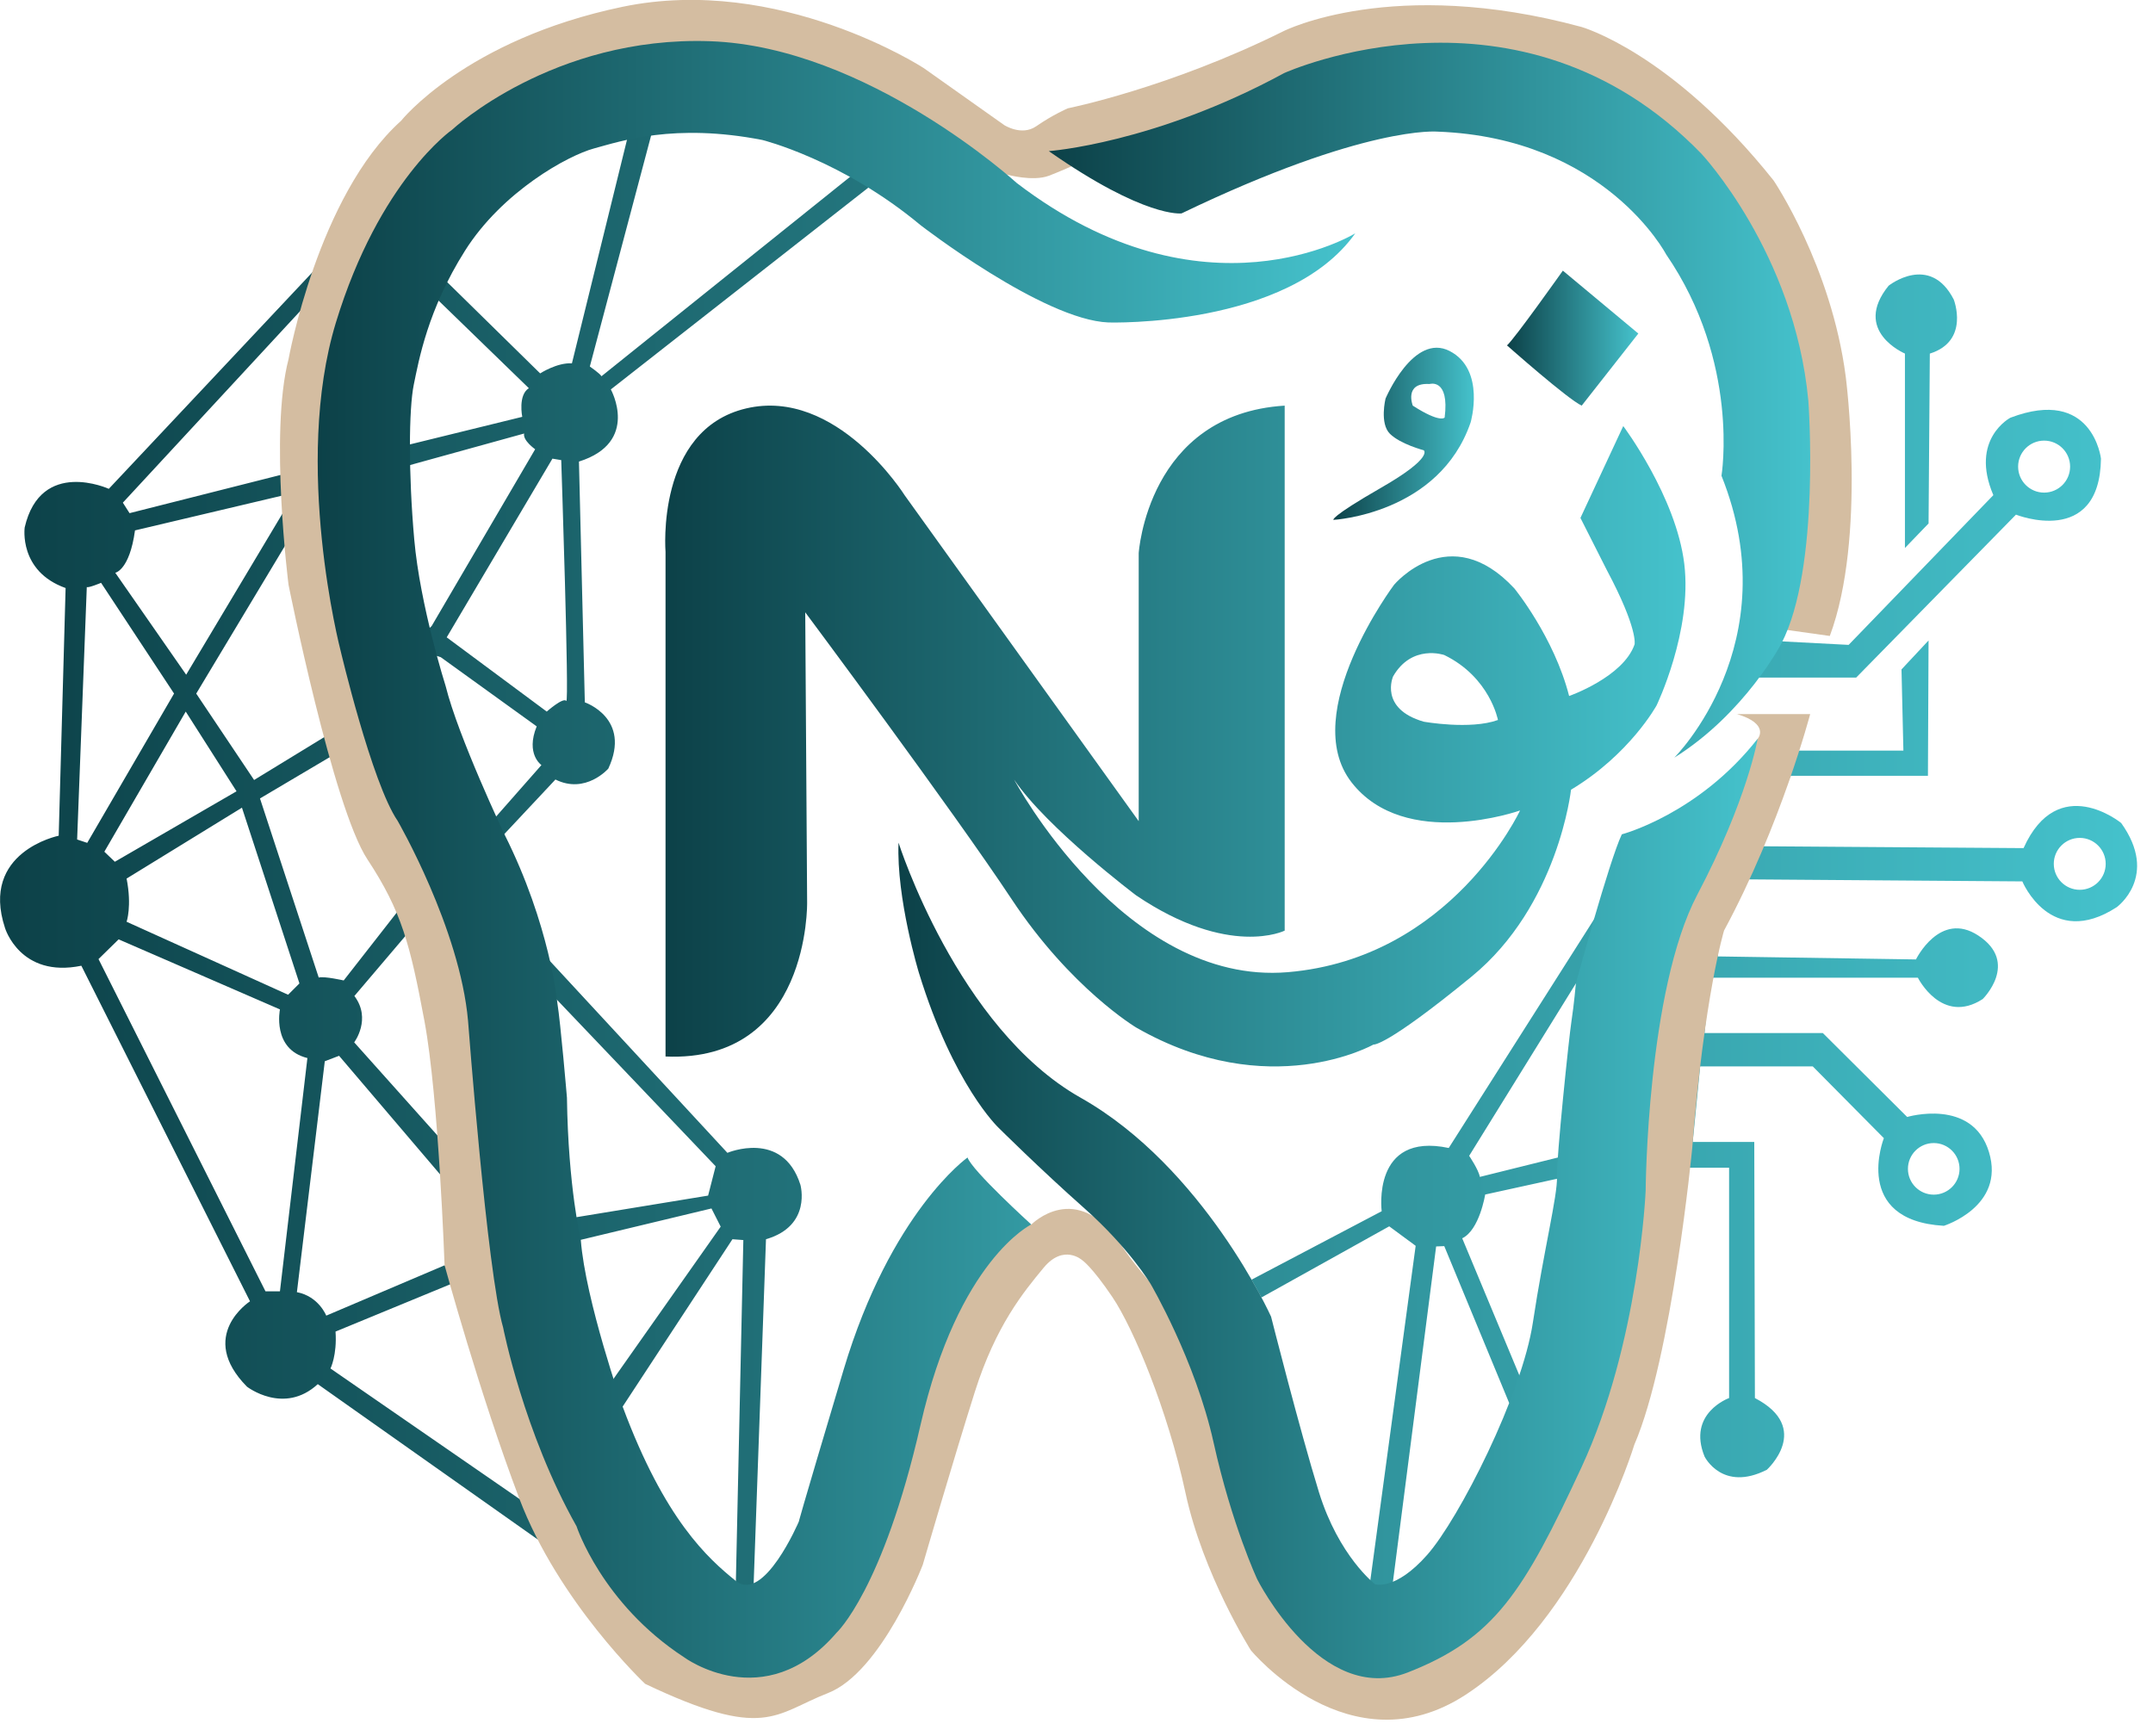
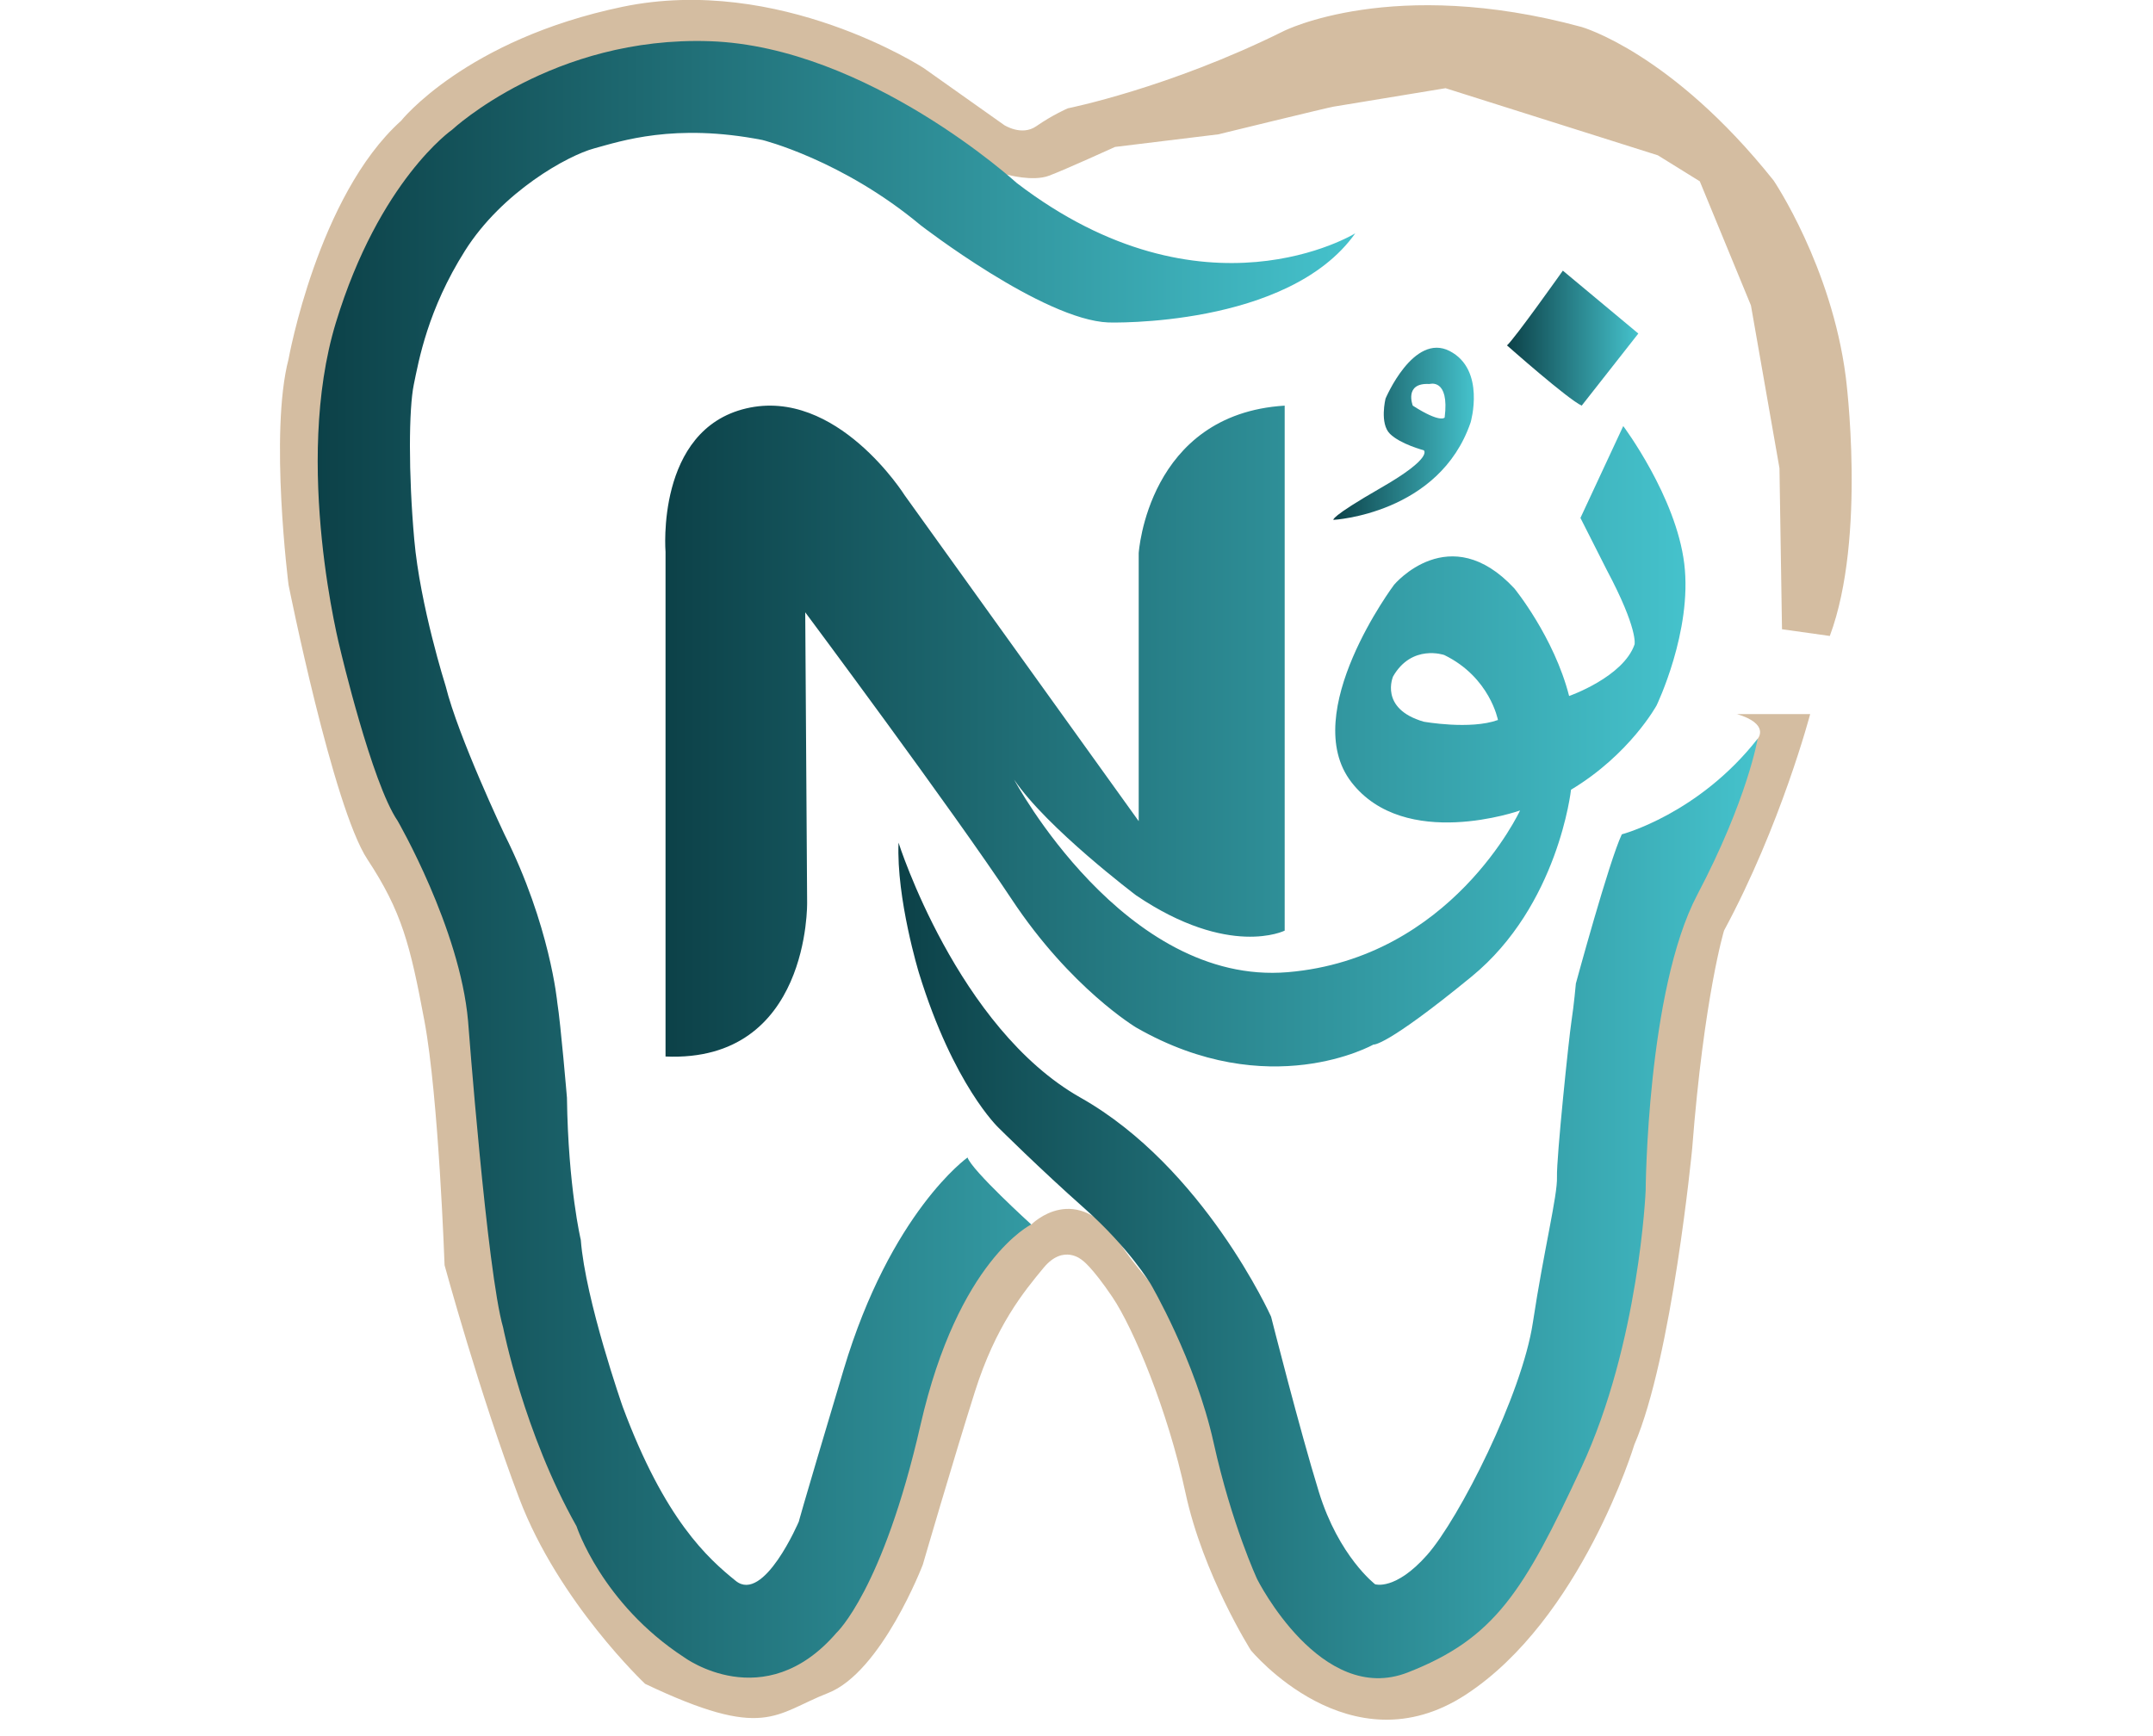
<svg xmlns="http://www.w3.org/2000/svg" xmlns:xlink="http://www.w3.org/1999/xlink" id="Layer_1" data-name="Layer 1" viewBox="0 0 545.74 440.03">
  <defs>
    <style>
      .cls-1 {
        fill: url(#linear-gradient-2);
      }

      .cls-2 {
        fill: url(#linear-gradient-4);
      }

      .cls-3 {
        fill: url(#linear-gradient-3);
      }

      .cls-4 {
        fill: url(#linear-gradient-5);
      }

      .cls-5 {
        fill: url(#linear-gradient-7);
      }

      .cls-6 {
        fill: url(#linear-gradient-6);
      }

      .cls-7 {
        fill: #d4bda1;
      }

      .cls-8 {
        fill: url(#linear-gradient);
      }
    </style>
    <linearGradient id="linear-gradient" x1="0" y1="226.36" x2="541.71" y2="226.36" gradientUnits="userSpaceOnUse">
      <stop offset="0" stop-color="#0c4148" />
      <stop offset="1" stop-color="#45c2cc" />
    </linearGradient>
    <linearGradient id="linear-gradient-2" x1="80.54" y1="217.87" x2="343.54" y2="217.87" xlink:href="#linear-gradient" />
    <linearGradient id="linear-gradient-3" x1="227.73" y1="306.36" x2="445.54" y2="306.36" xlink:href="#linear-gradient" />
    <linearGradient id="linear-gradient-4" x1="265.84" y1="101.45" x2="458.84" y2="101.45" xlink:href="#linear-gradient" />
    <linearGradient id="linear-gradient-5" x1="168.62" y1="186.59" x2="427.24" y2="186.59" xlink:href="#linear-gradient" />
    <linearGradient id="linear-gradient-6" x1="382" y1="85.72" x2="415.29" y2="85.72" xlink:href="#linear-gradient" />
    <linearGradient id="linear-gradient-7" x1="337.99" y1="109.97" x2="373.6" y2="109.97" xlink:href="#linear-gradient" />
  </defs>
-   <path class="cls-8" d="M133.96,381.58l-50.19-34.66s1.7-3.4,1.28-9.36l31.47-12.97-3.83-3.83-29.99,12.76s-1.91-4.89-7.44-5.95l7.07-58.54,3.62-1.38,28.66,33.65.32-8.93-25.15-28.13s4.47-5.9.05-11.75l13.24-15.58-1.12-7.34-14.83,18.98s-4.89-1.12-6.33-.74l-14.89-45.4,20.31-12.02-2.66-4.36-19.14,11.7-14.67-21.9,26.05-43.38-2.87-4.47-25.73,43.06-17.97-25.84s3.62-.64,5-10.74l40.94-9.68-.32-5.32-42,10.63-1.7-2.66,49.4-53.38,2.07-8.67-55.03,58.54s-17.23-7.87-21.32,9.78c0,0-1.59,11.11,10.37,15.37l-1.75,62.79s-19.99,4.04-13.61,23.39c0,0,3.83,12.76,19.35,9.57l42.75,85.07s-13.53,8.72-.77,21.64c0,0,9.35,7.26,17.95-.64l60.76,42.91-2.04-13.6-2.32,3.29-2.98-1.91ZM75.9,249.3l-2.87,2.87-40.94-18.5s1.38-3.93,0-10.95l29.24-17.97,14.57,44.55ZM59.95,200.6l-30.84,17.86-2.66-2.55,20.63-35.52,12.87,20.2ZM19.55,212.82l2.45-64.01c.32.32,3.62-1.06,3.62-1.06l18.5,28.07-22.01,37.85-2.55-.85ZM70.96,327.35h-3.67l-42.32-84.22,5.1-5,40.89,17.76s-2.08,10.1,6.96,12.33l-6.96,59.12ZM217.38,43.3l-64.92,52.08c-.32-.64-2.95-2.47-2.95-2.47l16.27-61.33h-5.9l-14.91,60.53c-3.75-.24-8.05,2.55-8.05,2.55l-26.4-25.92-.47,6.38,24,23.29c-2.79,1.75-1.67,7.26-1.67,7.26l-30.23,7.42.72,5.1,29.99-8.29c-.4,1.75,2.79,3.99,2.79,3.99l-26.24,44.82-5.74,5.42,8.05,2.47,24.32,17.54c-2.87,7.02,1.2,9.81,1.2,9.81l-12.36,14.04-25.57-19.3,18.08,45.66,21.88,145.85,2.78-3.95-12.33-134.83,51.68,54.23-1.91,7.44-38.92,6.38,1.06,6.17,38.71-9.29,2.34,4.61-29.35,41.68,2.34,7.23,29.99-45.72,2.76.21-1.89,86.4,3.8,20.36,3.83-106.97c11.7-3.4,8.72-13.82,8.72-13.82-4.47-14.04-18.5-8.08-18.5-8.08l-65.71-71.03,22.12-23.61c7.66,3.83,13.4-2.76,13.4-2.76,5.95-12.76-5.95-16.8-5.95-16.8l-1.49-61.04c15.52-4.89,8.08-18.29,8.08-18.29l65.28-51.16-2.7-4.26ZM143.53,177.68c-.8-.96-4.94,2.71-4.94,2.71l-25.36-18.82,26.8-45.3,2.23.37s2.07,61.99,1.28,61.04ZM367.23,291.01l43.62-68.66-4.31,22.49-7.1,4.49-27.04,43.68s2.39,3.51,2.71,5.34l26-6.46-6.46,6.94-18.19,3.99s-1.44,9.01-5.82,11.09l17.62,42.27-5.72-.52-16.45-39.76-2.06.08-12.37,96.02-5.42-3.19,12.6-92.99-6.7-4.94-32.4,18.04-2.5-4.52,32.99-17.35s-2.63-20.18,16.99-16.03ZM537.65,208.62s-15.95-13.08-24.72,6.38l-68.27-.48,9.29-17.85h34.74l.16-34.31-6.86,7.34.48,20.58h-30.94l-27.51,39.32,3.23,66.43h11.04v58.38s-10.69,3.83-6.22,14.83c0,0,4.47,9.09,15.79,3.35,0,0,11.64-10.53-3.03-18.18l-.16-64.92h-15.6l1.89-19.15h28.54l18.02,18.19s-8.24,20.84,15.21,22.22c0,0,15.63-4.89,11.43-18.71-4.2-13.82-20.73-8.88-20.73-8.88l-21.37-21.27h-30l1.45-14.04h52.63s6.06,12.12,16.43,5.42c0,0,9.4-9.22-1.12-16.11-9.73-6.38-15.79,6.06-15.79,6.06l-50.25-.76,2.08-21.25,5.97,1.72,69.16.51s7.18,17.39,23.92,6.54c0,0,10.85-7.82,1.12-21.37ZM490.16,289.77c3.61,0,6.54,2.93,6.54,6.54s-2.93,6.54-6.54,6.54-6.54-2.93-6.54-6.54,2.93-6.54,6.54-6.54ZM527.17,225.57c-3.63,0-6.58-2.95-6.58-6.58s2.95-6.58,6.58-6.58,6.58,2.95,6.58,6.58-2.95,6.58-6.58,6.58ZM511.02,130.47s21.21,8.45,21.53-14.2c0,0-2.07-18.34-22.97-10.37,0,0-10.37,5.42-4.31,19.62l-36.68,37.96-21.37-1.12-4.31,9.41h27.59l40.51-41.31ZM518.14,111.7c3.64,0,6.59,2.95,6.59,6.59s-2.95,6.59-6.59,6.59-6.59-2.95-6.59-6.59,2.95-6.59,6.59-6.59ZM478.75,72.41s10.42-8.29,16.48,3.51c0,0,4.15,10.53-6.06,13.72l-.32,43.06-5.99,6.22v-49.29s-13.51-5.69-4.11-17.23Z" />
  <path class="cls-7" d="M440.2,181.03h18.64s-7.37,28.07-21.83,54.87c0,0-5.09,16.8-8.08,55.29,0,0-5.1,52.95-14.67,75.07,0,0-13.4,44.23-42.75,63.37-29.35,19.14-54.44-11.27-54.44-11.27,0,0-12.12-19.14-16.59-39.98s-13.19-41.68-18.5-49.55-7.66-9.36-7.66-9.36c0,0-4.68-4.25-9.78,1.91s-12.12,14.67-17.44,31.47-13.19,43.81-13.19,43.81c0,0-10.42,27.22-24.03,32.54-13.61,5.32-15.95,12.12-46.36-2.34,0,0-21.9-20.63-31.9-47-10-26.37-18.93-59.12-18.93-59.12,0,0-1.49-42.53-5.1-61.89-3.62-19.35-5.74-27.77-14.46-41s-19.99-69.59-19.99-69.59c0,0-4.89-38.49,0-57.21,0,0,7.44-41.47,28.5-60.4,0,0,16.38-20.63,56.14-28.92,39.77-8.29,76.35,15.52,76.35,15.52l20.42,14.46s4.41,2.85,8.09.31c4.29-2.97,8.03-4.56,8.03-4.56,0,0,25.57-5.1,54.7-19.57,0,0,27.65-14.04,75.5-1.06,0,0,22.76,6.38,48.7,38.92,0,0,14.67,21.69,18.29,49.76,0,0,5.32,40.62-4.04,65.71l-12.12-1.7-.64-40.83-7.23-41.26-12.97-31.47-10.63-6.59-53.81-17.01s-27.05,4.47-28.41,4.68-29.22,7.02-29.22,7.02l-26.16,3.19s-12.69,5.79-16.77,7.31-10.57-.29-10.57-.29l-49.85-15.95-33.6-4.47-28.71,1.06-20.84,10.85-15.52,14.25-7.23,12.33-1.49,81.66-3.4,26.16,4.68,18.5,23.18,39.13,14.46,28.92v18.93l-2.98,43.38s8.51,27.65,8.93,29.77,10.21,25.31,10.21,25.31c0,0,29.99,39.13,29.77,39.77s19.14,5.1,19.14,5.1l8.72-21.9s10.63-9.57,11.48-11.7,7.87-25.73,9.14-29.35c1.28-3.62,7.87-23.82,9.36-28.92s7.66-11.48,7.66-11.48l7.02-4.47,6.02-.74s11.42-11.63,22.61,5.02c11.18,16.65,27.52,27.41,27.52,27.41l8.29,28.92,7.87,17.44s6.81,6.81,7.02,7.87,13.61,13.61,13.61,13.61l12.12.85s9.14-5.32,10.85-8.29,11.06-13.4,11.06-13.4c0,0,8.08-5.32,8.29-17.86.21-12.55,12.97-65.29,13.4-68.69s6.17-26.37,6.17-26.37l18.71-64.23,16.61-25.44s3.16-3.7-5.34-6.25Z" />
  <g>
    <path class="cls-1" d="M245.25,293.43s-19.46,13.8-31.42,53.83c-11.73,39.26-11.34,38.49-11.33,38.44-.03.07-8.88,20.8-15.99,15.07-7.12-5.74-18.02-15.52-28.66-44.13,0,0-9.46-27.01-10.63-42.32,0,0-3.19-13.29-3.51-36.05,0,0-1.59-18.82-2.45-24.14,0,0-1.81-19.57-13.4-42.64,0,0-11.7-24.67-14.89-37.54,0,0-6.49-20.42-7.97-37.22-1.49-16.8-1.38-33.07-.11-39.24,1.28-6.17,3.51-18.93,12.97-33.92,9.46-14.99,26.05-24.14,32.75-25.95,6.7-1.81,20.31-6.49,42.64-2.13,0,0,20.2,5,40.09,21.59,0,0,31.05,24.03,47.64,24.67,0,0,45.56,1.38,62.55-22.6,0,0-38.28,23.61-85.81-12.76,0,0-37.85-34.56-77.73-35.94-39.87-1.38-65.39,22.44-65.39,22.44,0,0-18.45,12.81-29.45,48.86-11.01,36.05,1.12,82.94,1.12,82.94,0,0,7.97,33.81,14.51,43.38,0,0,15.79,27.27,17.86,50.72,0,0,4.82,63.69,8.89,77.73,0,0,5.21,26.64,18.61,50.4,0,0,6.38,19.57,27.22,33.18,0,0,20.34,15.1,38.67-6.17,0,0,11.73-10.79,21.3-52.69,9.57-41.9,28.07-50.83,28.07-50.83,0,0-15.13-13.74-16.16-17.01Z" />
    <path class="cls-3" d="M411.09,211.52c-3.19,6.7-11.64,37.8-11.64,37.8,0,0-.48,5.42-1.12,9.57s-3.83,34.77-3.67,39.48c.16,4.71-3.35,18.61-6.11,36.9-2.76,18.29-18.71,49.76-26.8,58.91-8.08,9.14-13.19,7.44-13.19,7.44,0,0-9.2-7.04-14.25-23.39-4.84-15.67-12.12-44.45-12.12-44.45,0,0-17.01-37.85-48.28-55.51-31.26-17.65-46.15-64.65-46.15-64.65-.58,14.17,5.16,32.99,5.16,32.99,8.77,28.55,20.2,39.29,20.2,39.29,0,0,10.47,10.42,21.8,20.46,11.32,10.04,16.75,19.15,16.75,19.15,0,0,11.32,19.3,15.95,40.19,4.63,20.89,11.06,34.66,11.06,34.66,0,0,16.16,32.22,38.17,23.61,22.01-8.61,29.35-20.42,44.02-52,14.67-31.58,16.27-70.18,16.27-70.18,0,0,.32-50.72,13.08-74.96,12.76-24.24,15.31-39.56,15.31-39.56-14.99,19.14-34.45,24.24-34.45,24.24Z" />
-     <path class="cls-2" d="M458.36,101.45c-3.51-37.35-27.11-62.5-27.11-62.5-46.1-47.53-105.75-20.42-105.75-20.42-32.86,17.86-59.65,19.78-59.65,19.78,24.4,17.07,33.65,15.79,33.65,15.79,46.73-22.49,64.92-20.73,64.92-20.73,42.43,1.59,57.9,31.1,57.9,31.1,18.82,27.43,14.04,56.14,14.04,56.14,17.07,42.59-11.96,71.46-11.96,71.46,17.86-11.16,27.11-28.87,27.11-28.87,10.05-19.3,6.86-61.75,6.86-61.75Z" />
    <path class="cls-4" d="M353.4,148.2s-24.4,32.54-10.85,50.08c13.56,17.54,42.75,7.18,42.75,7.18,0,0-17.39,37.48-58.86,40.99-41.47,3.51-69.38-48.81-69.38-48.81,8.29,12.28,30.94,29.35,30.94,29.35,23.61,15.95,37.64,8.93,37.64,8.93V102.83c-34.77,2.16-37,37.39-37,37.39v67.95l-59.33-82.62s-17.23-27.43-40.19-22.01c-22.97,5.42-20.42,36.37-20.42,36.37v127.92c36.68,1.59,35.89-39.08,35.89-39.08l-.48-73.53s37.32,50.08,52.32,72.73c14.99,22.65,31.58,32.54,31.58,32.54,33.65,19.3,60.13,4.31,60.13,4.31,0,0,2.87.8,24.88-17.23,22.01-18.02,25.2-47.37,25.2-47.37,14.93-8.97,21.69-21.37,21.69-21.37,0,0,9.09-18.82,7.02-35.89-2.07-17.07-15.47-34.93-15.47-34.93l-10.85,23.29,6.7,13.24c7.97,14.99,7.02,18.82,7.02,18.82-2.87,8.29-16.59,13.08-16.59,13.08-3.83-14.99-13.88-27.27-13.88-27.27-16.43-17.7-30.46-.96-30.46-.96ZM379.7,182.52c-7.02,2.55-18.82.43-18.82.43-11.38-3.3-7.76-11.48-7.76-11.48,4.78-8.29,12.97-5.42,12.97-5.42,11.59,5.64,13.61,16.48,13.61,16.48Z" />
    <path class="cls-6" d="M415.29,84.56l-19.14-15.95s-12.24,17.28-14.16,18.95c0,0,15.43,13.67,18.94,15.27l14.35-18.27Z" />
    <path class="cls-5" d="M367.47,88.99c-9.2-4.73-16.27,12.07-16.27,12.07,0,0-1.54,6.28,1.12,8.91,2.66,2.63,8.56,4.17,8.56,4.17,0,0,2.63,1.78-10.69,9.44s-12.18,8.21-12.18,8.21c0,0,26.8-1.44,34.77-24.72,0,0,3.88-13.34-5.32-18.08ZM366.19,105.85s-1.06,1.5-8.08-3.02c0,0-2.3-5.87,4.23-5.48,0,0,5.13-1.59,3.85,8.51Z" />
  </g>
</svg>